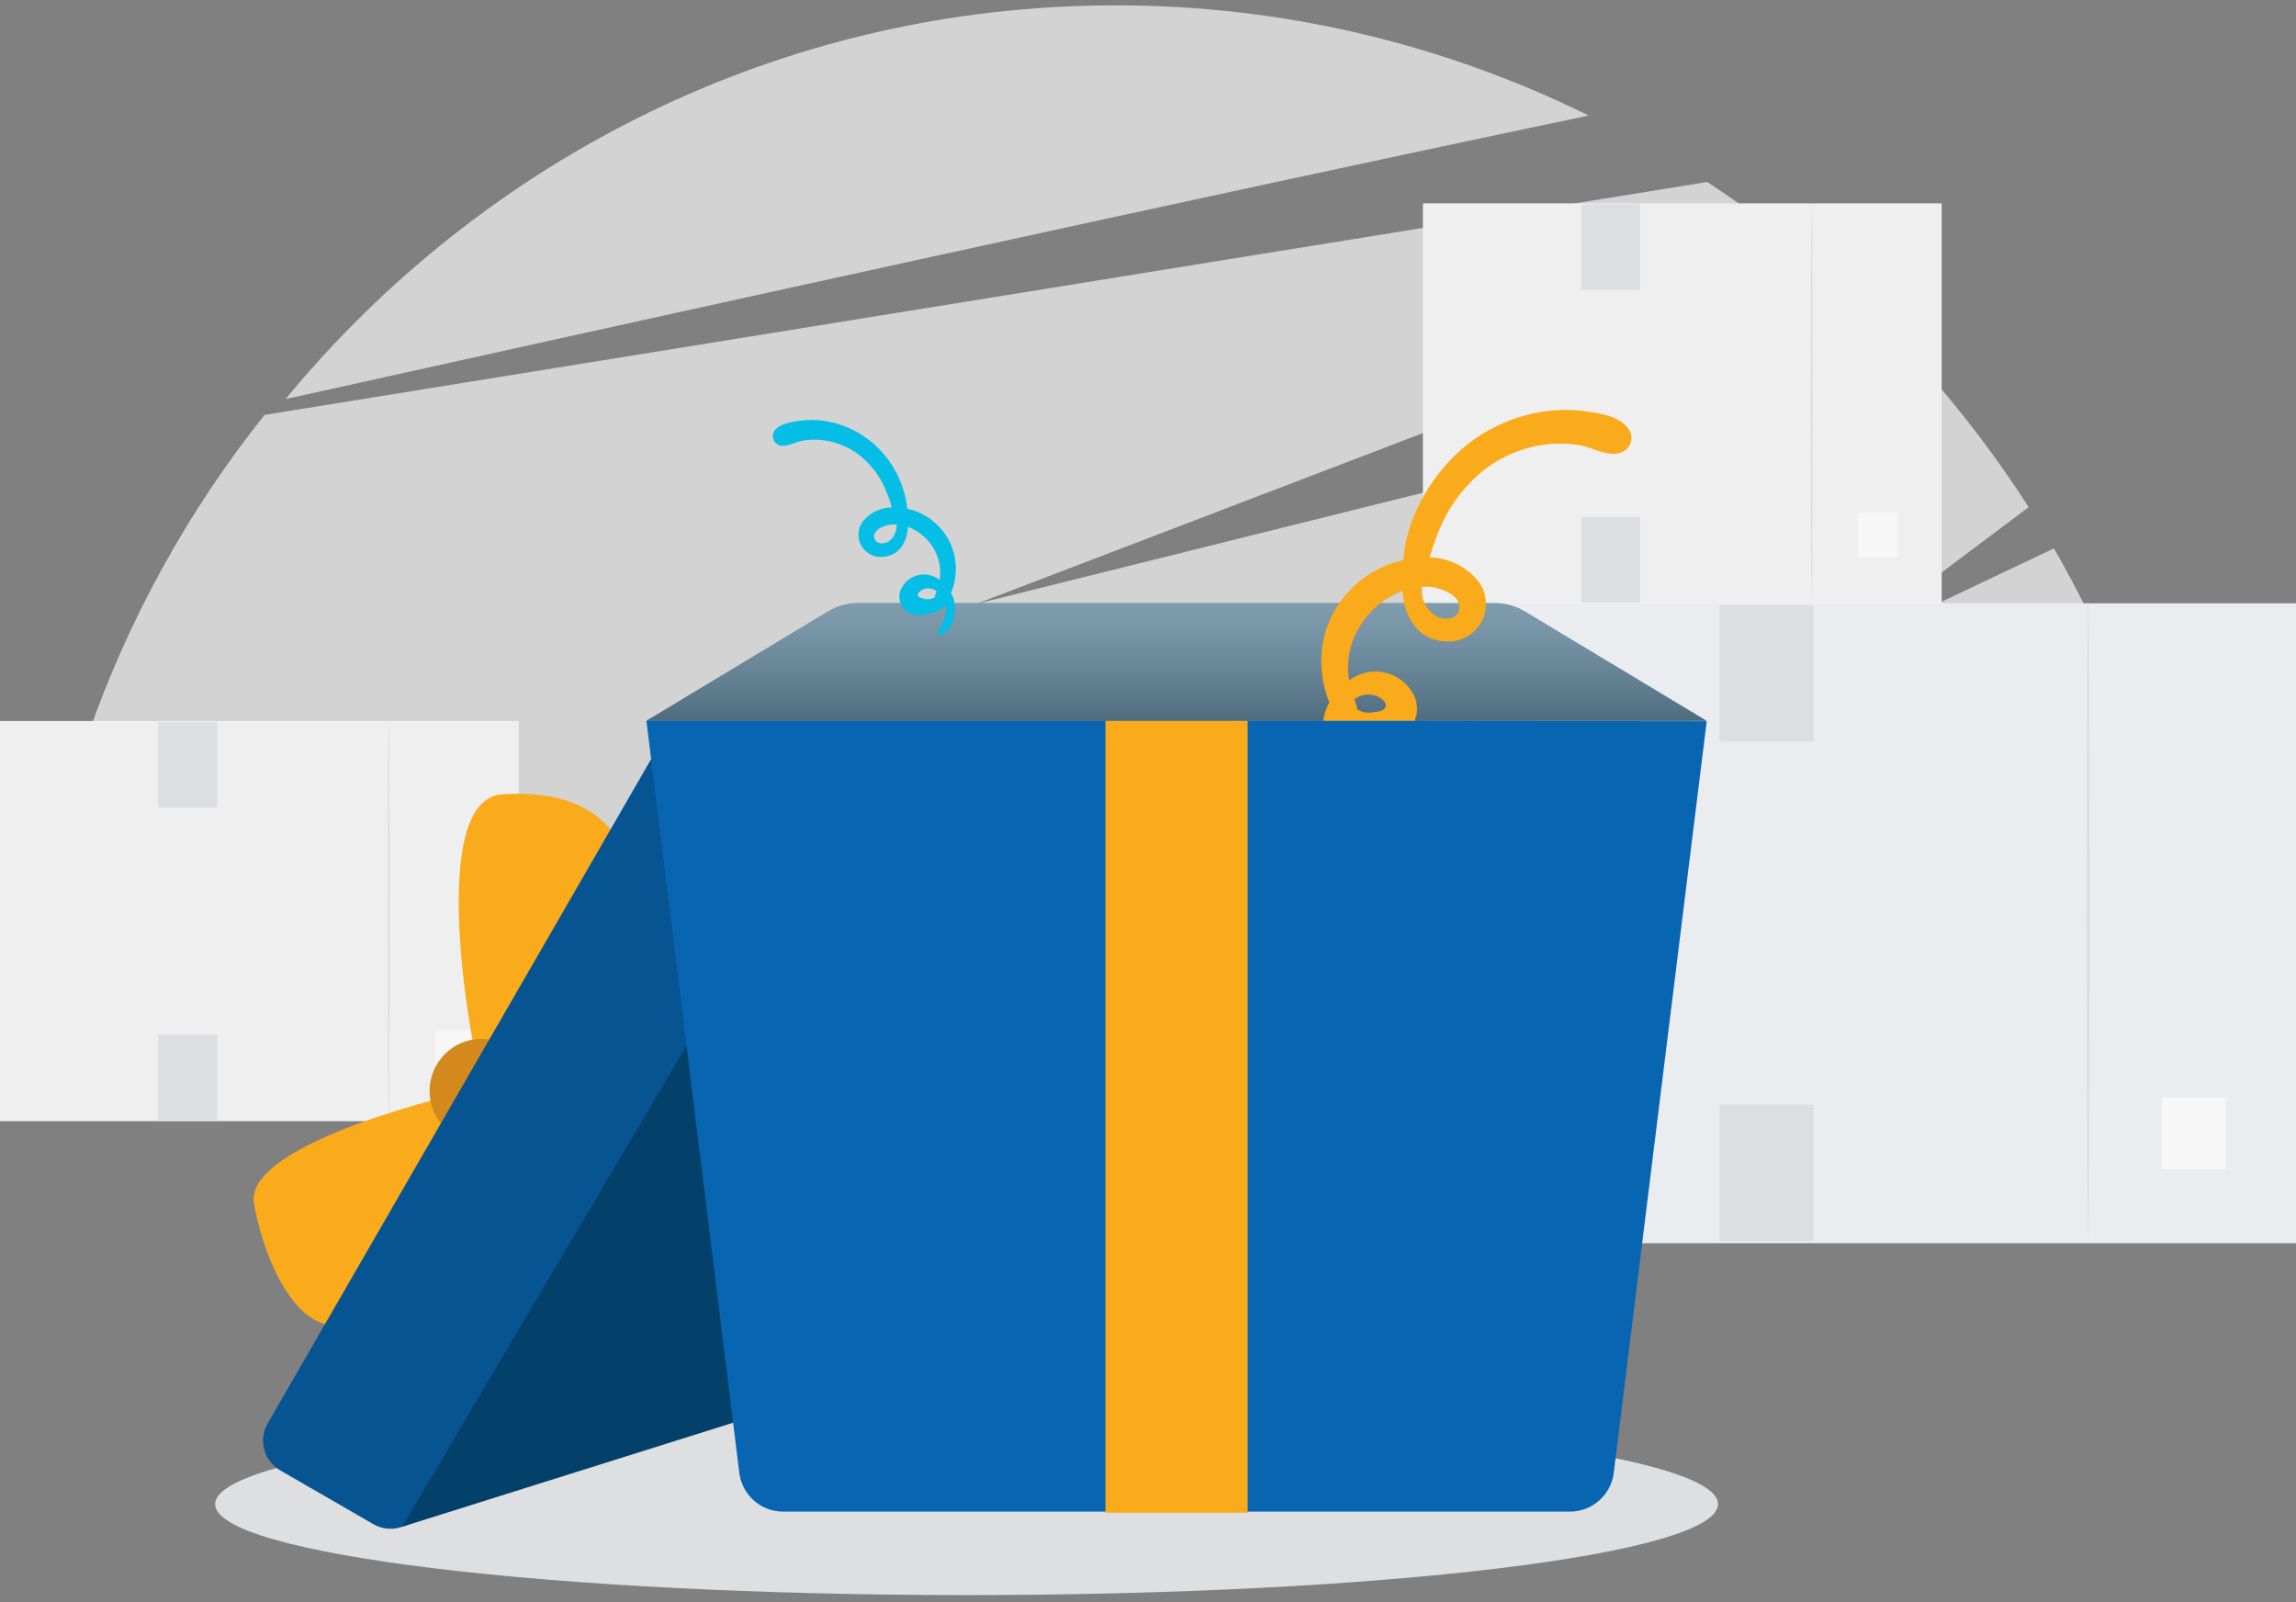
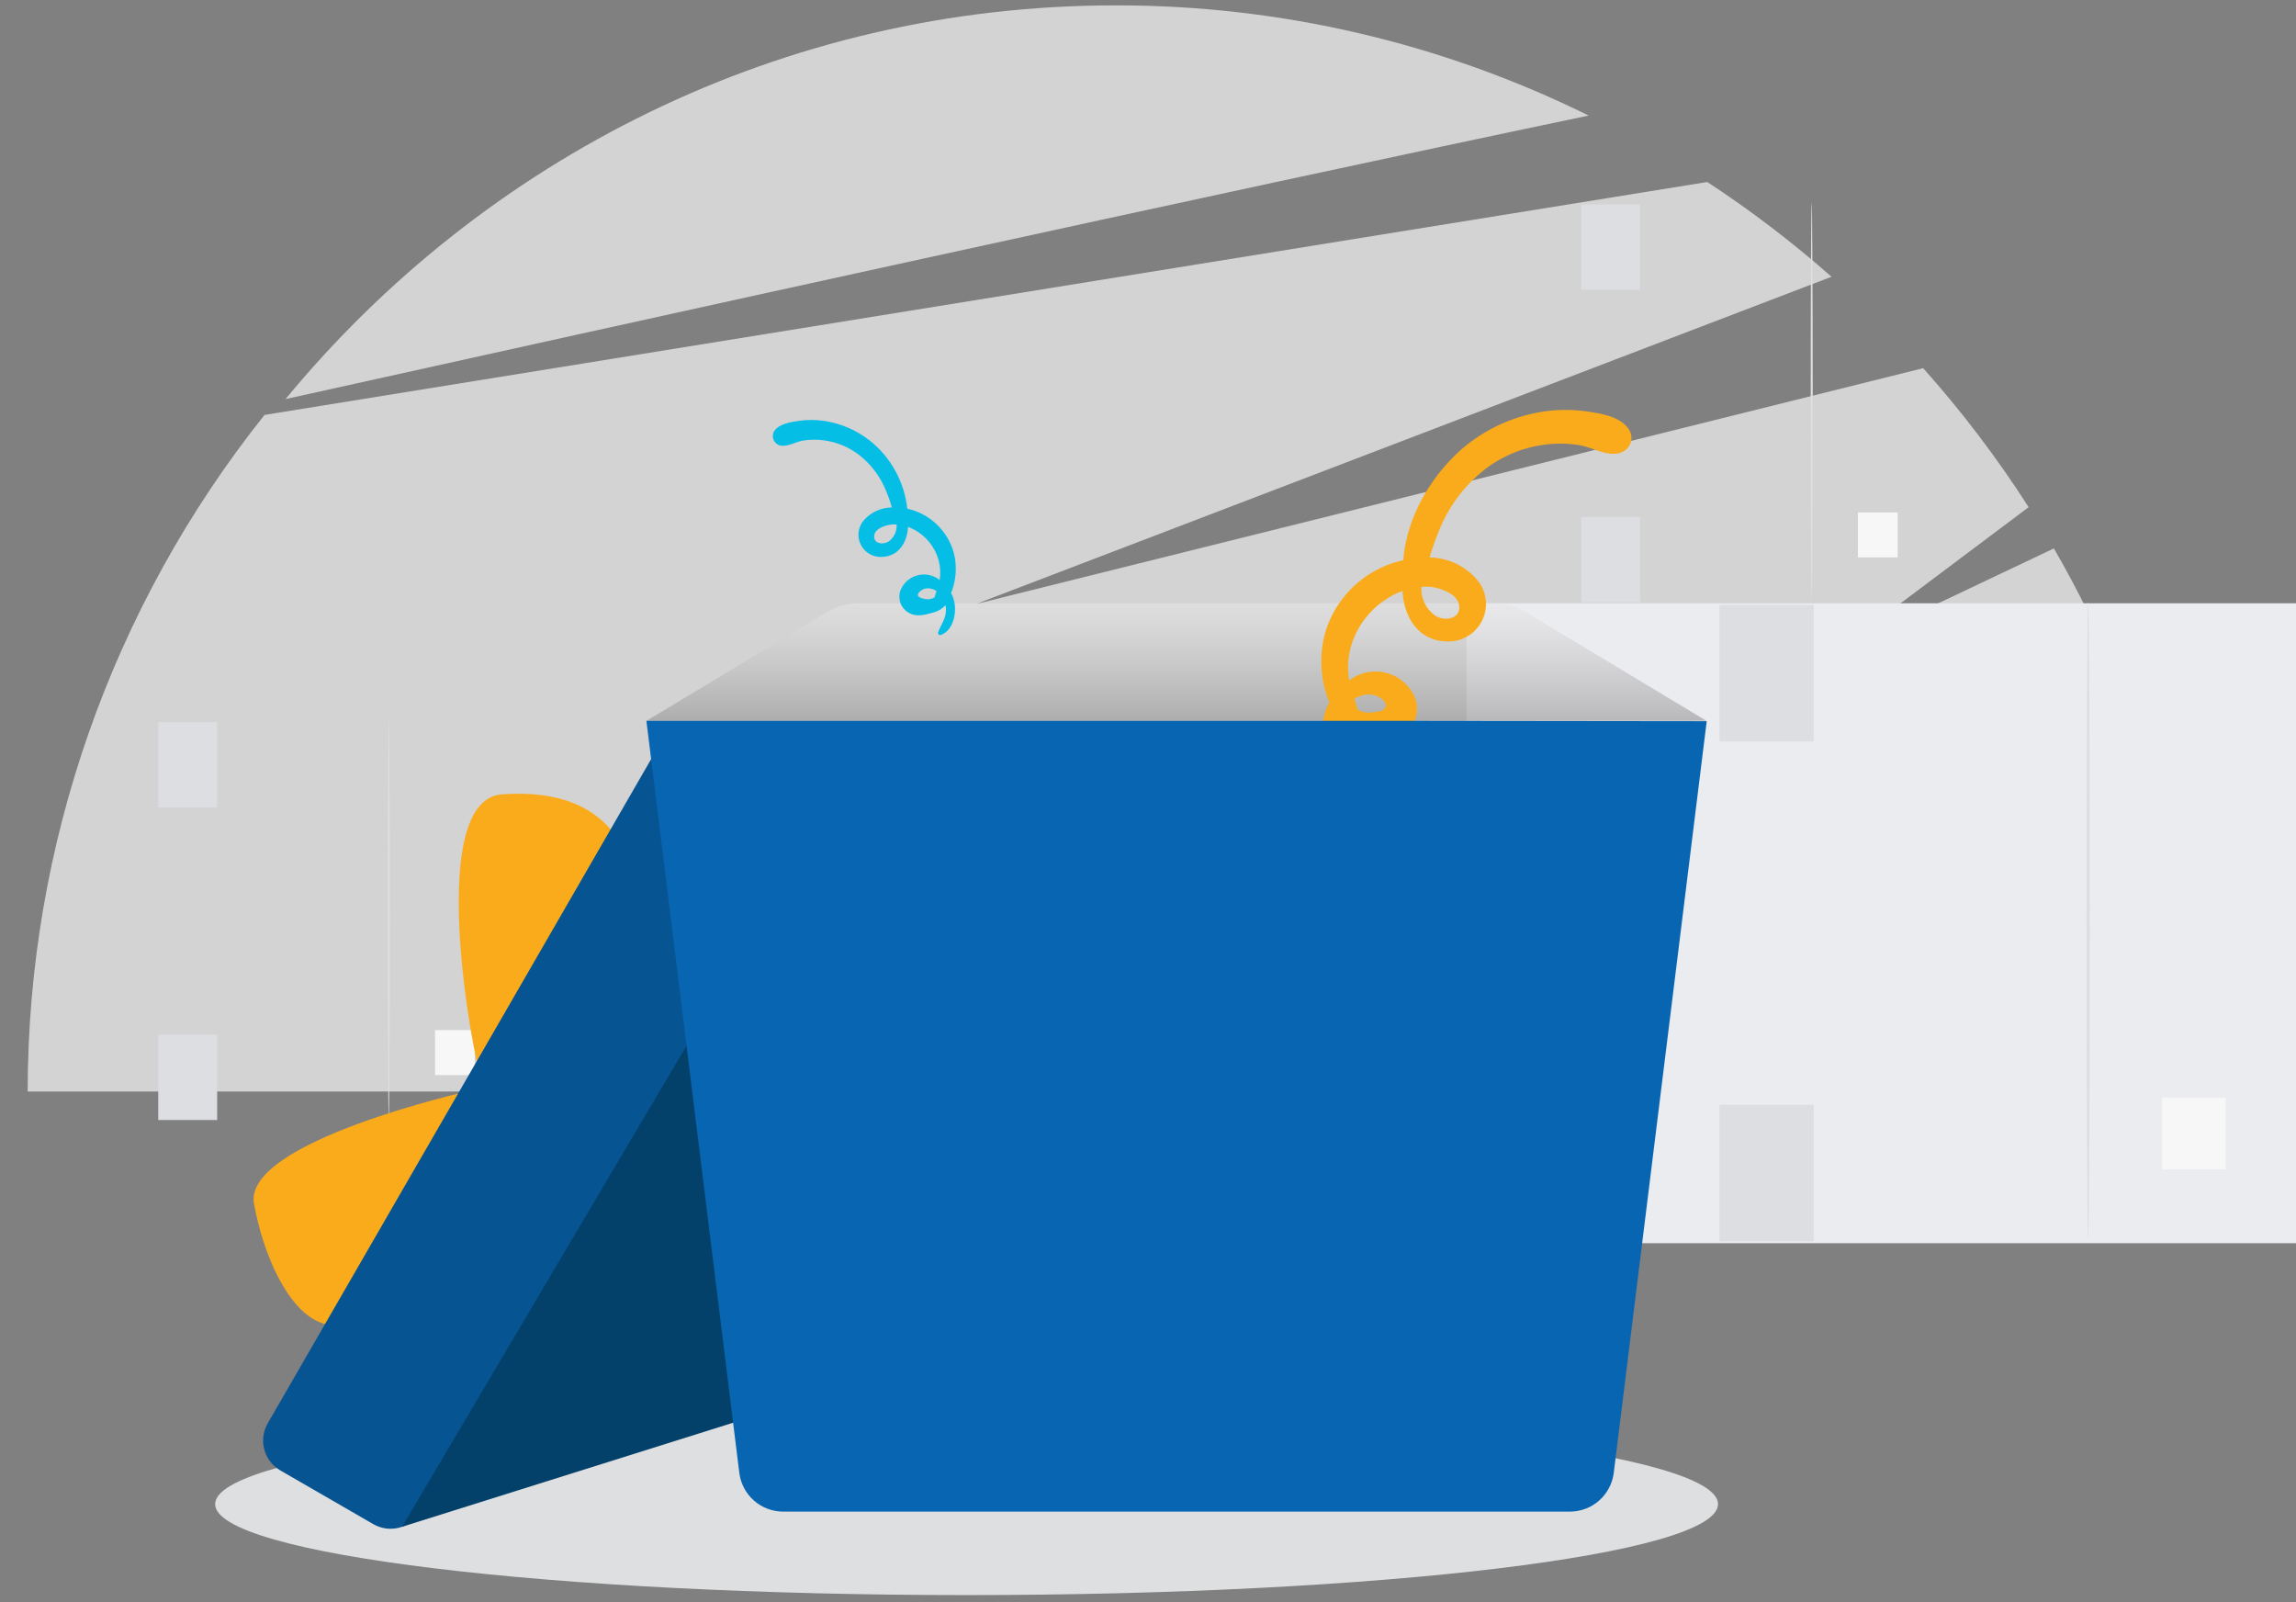
<svg xmlns="http://www.w3.org/2000/svg" width="258" height="180" viewBox="0 0 258 180" fill="none">
  <rect x="0" y="0" width="258" height="180" fill="#808080" stroke="none" />
  <g opacity="0.7">
    <path fill-rule="evenodd" clip-rule="evenodd" d="M230.796 61.613L206.267 73.252L227.957 56.978C224.427 51.467 220.464 46.245 216.105 41.364L109.699 67.851L205.806 31.093C201.413 27.215 196.747 23.658 191.845 20.447L29.725 46.616C12.503 68.21 3.12 95.009 3.109 122.63H247.156C247.158 101.207 241.515 80.161 230.796 61.613V61.613Z" fill="#F7F7F7" />
    <path fill-rule="evenodd" clip-rule="evenodd" d="M125.356 0.604C87.867 0.604 54.381 17.808 32.088 44.835C70.216 36.382 136.584 21.747 178.516 12.982C161.986 4.816 143.793 0.579 125.356 0.604Z" fill="#F7F7F7" />
  </g>
  <path d="M258.001 67.779H164.79V139.67H258.001V67.779Z" fill="#EAECEF" />
  <path d="M234.644 139.166C234.544 139.166 234.459 123.14 234.459 103.38C234.459 83.621 234.544 67.588 234.644 67.588C234.743 67.588 234.828 83.607 234.828 103.38C234.828 123.154 234.743 139.166 234.644 139.166Z" fill="#DCDEE2" />
  <path d="M250.094 123.311H242.947V131.387H250.094V123.311Z" fill="#F7F7F7" />
  <path d="M203.812 67.965H193.223V83.302H203.812V67.965Z" fill="#DCDEE2" />
  <path d="M203.812 124.119H193.223V139.457H203.812V124.119Z" fill="#DCDEE2" />
-   <path d="M218.184 22.848H159.893V67.81H218.184V22.848Z" fill="#EFEFEF" />
  <path d="M203.577 67.49C203.514 67.49 203.464 57.468 203.464 45.104C203.464 32.74 203.514 22.719 203.577 22.719C203.641 22.719 203.698 32.74 203.698 45.104C203.698 57.468 203.641 67.49 203.577 67.49Z" fill="#DCDEE2" />
  <path d="M213.245 57.566H208.773V62.62H213.245V57.566Z" fill="#F7F7F7" />
  <path d="M184.301 22.961H177.679V32.557H184.301V22.961Z" fill="#DCDEE2" />
  <path d="M184.301 58.078H177.679V67.674H184.301V58.078Z" fill="#DCDEE2" />
-   <path d="M58.292 81.002H0.001V125.964H58.292V81.002Z" fill="#EFEFEF" />
  <path d="M43.686 125.647C43.622 125.647 43.572 115.625 43.572 103.268C43.572 90.912 43.622 80.883 43.686 80.883C43.75 80.883 43.799 90.904 43.799 103.268C43.799 115.632 43.75 125.647 43.686 125.647Z" fill="#DCDEE2" />
  <path d="M53.352 115.73H48.881V120.784H53.352V115.73Z" fill="#F7F7F7" />
  <path d="M24.402 81.117H17.78V90.713H24.402V81.117Z" fill="#DCDEE2" />
  <path d="M24.402 116.234H17.78V125.83H24.402V116.234Z" fill="#DCDEE2" />
  <path d="M108.613 179.204C155.248 179.204 193.052 174.629 193.052 168.984C193.052 163.339 155.248 158.764 108.613 158.764C61.979 158.764 24.175 163.339 24.175 168.984C24.175 174.629 61.979 179.204 108.613 179.204Z" fill="#DEDFE0" />
  <path d="M54.595 122.9C53.658 122.048 47.256 89.889 56.404 89.243C65.553 88.597 69.095 92.693 70.855 96.859C72.615 101.025 54.595 122.9 54.595 122.9Z" fill="#FAAB1C" />
  <path d="M52.764 122.559C52.764 122.559 27.27 128.237 28.54 135.242C29.811 142.247 33.828 150.679 39.328 148.564C44.829 146.449 54.127 123.616 54.127 123.616L52.764 122.559Z" fill="#FAAB1C" />
-   <path d="M54.127 128.422C57.361 128.422 59.982 125.8 59.982 122.566C59.982 119.332 57.361 116.711 54.127 116.711C50.893 116.711 48.272 119.332 48.272 122.566C48.272 125.8 50.893 128.422 54.127 128.422Z" fill="#D3891C" />
  <path d="M73.57 84.588L90.732 94.496L47.245 169.816C46.731 170.706 45.885 171.356 44.892 171.622C43.9 171.888 42.842 171.749 41.952 171.235L31.503 165.202C30.612 164.688 29.963 163.842 29.697 162.849C29.431 161.856 29.57 160.798 30.084 159.908L73.57 84.588Z" fill="#075493" />
  <path d="M91.133 157.087L118.877 110.748L90.735 94.502L45.177 171.531L91.133 157.087Z" fill="#03416B" />
-   <path d="M167.956 67.766H96.463C95.242 67.765 94.044 68.099 92.999 68.731L72.637 80.988H191.761L171.391 68.731C170.355 68.103 169.167 67.769 167.956 67.766Z" fill="#03416B" />
  <path style="mix-blend-mode:overlay" opacity="0.55" d="M167.956 67.766H96.463C95.242 67.765 94.044 68.099 92.999 68.731L72.637 80.988H191.761L171.391 68.731C170.355 68.103 169.167 67.769 167.956 67.766Z" fill="url(#paint0_linear_6383_11953)" />
  <path d="M182.895 48.035C181.866 46.757 179.864 46.452 178.324 46.225C176.726 45.998 175.103 45.998 173.505 46.225C170.376 46.692 167.421 47.958 164.924 49.901C161.17 52.861 158.011 57.922 157.692 62.94C157.186 63.045 156.688 63.185 156.201 63.358C154.521 63.965 153 64.945 151.753 66.225C150.507 67.505 149.567 69.051 149.005 70.747C148.406 72.705 148.311 74.782 148.728 76.787C148.879 77.515 149.097 78.228 149.381 78.916C149.243 79.163 149.122 79.419 149.019 79.683C148.125 81.961 148.699 85.921 151.325 86.858C151.399 86.882 151.478 86.884 151.553 86.863C151.628 86.843 151.695 86.801 151.746 86.743C151.797 86.685 151.83 86.613 151.841 86.537C151.853 86.46 151.841 86.382 151.808 86.311C151.333 84.991 150.474 83.934 150.389 82.479C150.354 82.056 150.381 81.631 150.467 81.216C151.065 81.891 151.851 82.372 152.724 82.6C154.377 83.075 155.974 83.586 157.55 82.6C158.241 82.18 158.765 81.534 159.033 80.772C159.3 80.01 159.296 79.178 159.019 78.419C158.733 77.734 158.294 77.123 157.734 76.635C157.174 76.147 156.509 75.795 155.791 75.606C155.073 75.416 154.321 75.395 153.593 75.543C152.866 75.691 152.182 76.005 151.595 76.46C151.396 75.231 151.454 73.975 151.766 72.77C152.137 71.423 152.801 70.174 153.708 69.112C154.616 68.05 155.746 67.201 157.018 66.623C157.202 66.538 157.401 66.46 157.6 66.382C157.72 69.221 159.31 71.975 162.483 72.06C163.315 72.117 164.146 71.925 164.869 71.508C165.592 71.092 166.175 70.47 166.544 69.722C166.913 68.973 167.051 68.132 166.941 67.305C166.831 66.477 166.477 65.702 165.925 65.076C165.265 64.322 164.454 63.714 163.544 63.292C162.635 62.87 161.647 62.644 160.644 62.627C161.023 61.307 161.498 60.017 162.064 58.766C163.141 56.448 164.742 54.412 166.741 52.819C168.742 51.247 171.135 50.253 173.661 49.944C174.928 49.783 176.212 49.807 177.473 50.015C178.786 50.221 180.12 51.058 181.44 50.987C182.945 50.945 183.953 49.376 182.895 48.035ZM152.312 78.462C152.623 78.259 152.973 78.123 153.34 78.062C153.706 78.001 154.081 78.016 154.441 78.107C154.896 78.235 155.776 78.71 155.719 79.299C155.662 79.888 154.825 79.959 154.384 80.009C153.754 80.149 153.094 80.043 152.539 79.711C152.443 79.31 152.324 78.914 152.184 78.526L152.312 78.462ZM163.973 68.064C164.108 69.611 162.263 69.803 161.276 69.171C160.763 68.808 160.351 68.321 160.078 67.754C159.805 67.188 159.68 66.562 159.715 65.935C160.093 65.903 160.472 65.903 160.85 65.935C161.95 66.105 163.853 66.758 163.973 68.078V68.064Z" fill="#FAAB1C" />
  <path d="M87.889 50.08C88.67 50.122 89.465 49.625 90.239 49.498C90.988 49.376 91.75 49.364 92.503 49.462C94.001 49.643 95.42 50.232 96.605 51.166C97.794 52.116 98.745 53.331 99.38 54.714C99.715 55.457 99.995 56.223 100.218 57.007C99.626 57.013 99.042 57.142 98.503 57.387C97.964 57.631 97.482 57.985 97.088 58.426C96.759 58.797 96.548 59.257 96.482 59.748C96.416 60.239 96.499 60.739 96.718 61.183C96.937 61.627 97.284 61.996 97.714 62.242C98.144 62.488 98.638 62.6 99.132 62.564C101.013 62.507 101.971 60.854 102.028 59.186L102.368 59.328C103.124 59.669 103.795 60.173 104.334 60.803C104.872 61.434 105.265 62.176 105.484 62.976C105.668 63.69 105.704 64.433 105.591 65.162C105.244 64.885 104.838 64.694 104.405 64.602C103.971 64.511 103.522 64.522 103.094 64.635C102.666 64.748 102.27 64.96 101.938 65.254C101.606 65.547 101.348 65.914 101.183 66.326C101.02 66.777 101.017 67.271 101.176 67.724C101.335 68.176 101.646 68.56 102.056 68.81C102.993 69.378 103.937 69.072 104.895 68.81C105.415 68.677 105.884 68.393 106.244 67.994C106.293 68.241 106.307 68.494 106.286 68.746C106.215 69.612 105.711 70.236 105.427 71.017C105.41 71.059 105.405 71.104 105.412 71.149C105.419 71.193 105.438 71.235 105.468 71.269C105.497 71.302 105.536 71.328 105.579 71.341C105.622 71.354 105.668 71.355 105.711 71.344C107.273 70.79 107.613 68.434 107.081 67.085C107.02 66.929 106.949 66.777 106.868 66.631C107.038 66.221 107.166 65.796 107.251 65.361C107.499 64.183 107.443 62.962 107.088 61.812C106.759 60.802 106.204 59.881 105.467 59.117C104.729 58.354 103.827 57.768 102.83 57.404C102.543 57.298 102.249 57.215 101.95 57.156C101.789 55.654 101.33 54.2 100.598 52.878C99.867 51.557 98.879 50.395 97.691 49.462C96.209 48.308 94.453 47.557 92.595 47.283C91.653 47.15 90.698 47.15 89.756 47.283C88.848 47.418 87.627 47.603 87.045 48.362C86.93 48.522 86.862 48.709 86.846 48.905C86.829 49.101 86.867 49.297 86.953 49.474C87.04 49.65 87.173 49.799 87.338 49.906C87.502 50.013 87.693 50.073 87.889 50.08V50.08ZM105.236 66.404C105.158 66.638 105.08 66.872 105.023 67.114C104.695 67.312 104.303 67.376 103.93 67.291C103.674 67.241 103.17 67.142 103.142 66.851C103.114 66.56 103.632 66.219 103.894 66.141C104.107 66.091 104.328 66.083 104.544 66.12C104.76 66.157 104.966 66.236 105.151 66.354L105.236 66.404ZM100.083 58.93C100.307 58.912 100.533 58.912 100.757 58.93C100.779 59.302 100.705 59.672 100.544 60.008C100.382 60.343 100.138 60.632 99.835 60.846C99.246 61.223 98.153 61.109 98.231 60.194C98.302 59.392 99.437 59.022 100.083 58.944V58.93Z" fill="#04BEE6" />
  <path d="M160.532 80.988H72.637L83.077 165.484C83.229 166.681 83.811 167.781 84.715 168.581C85.618 169.38 86.782 169.823 87.989 169.827H176.423C177.63 169.823 178.793 169.38 179.697 168.581C180.601 167.781 181.183 166.681 181.335 165.484L191.782 81.024L160.532 80.988Z" fill="#0865B2" />
-   <path d="M140.196 80.988H124.22V169.948H140.196V80.988Z" fill="#FAAB1C" />
+   <path d="M140.196 80.988H124.22V169.948V80.988Z" fill="#FAAB1C" />
  <defs>
    <linearGradient id="paint0_linear_6383_11953" x1="132.206" y1="56.296" x2="132.206" y2="93.111" gradientUnits="userSpaceOnUse">
      <stop stop-color="white" />
      <stop offset="0.13" stop-color="#FBFBFB" />
      <stop offset="0.25" stop-color="#EFEFEF" />
      <stop offset="0.38" stop-color="#DCDCDC" />
      <stop offset="0.5" stop-color="#C0C0C0" />
      <stop offset="0.63" stop-color="#9C9C9C" />
      <stop offset="0.75" stop-color="#707070" />
      <stop offset="0.88" stop-color="#3C3C3C" />
      <stop offset="1" />
    </linearGradient>
  </defs>
</svg>